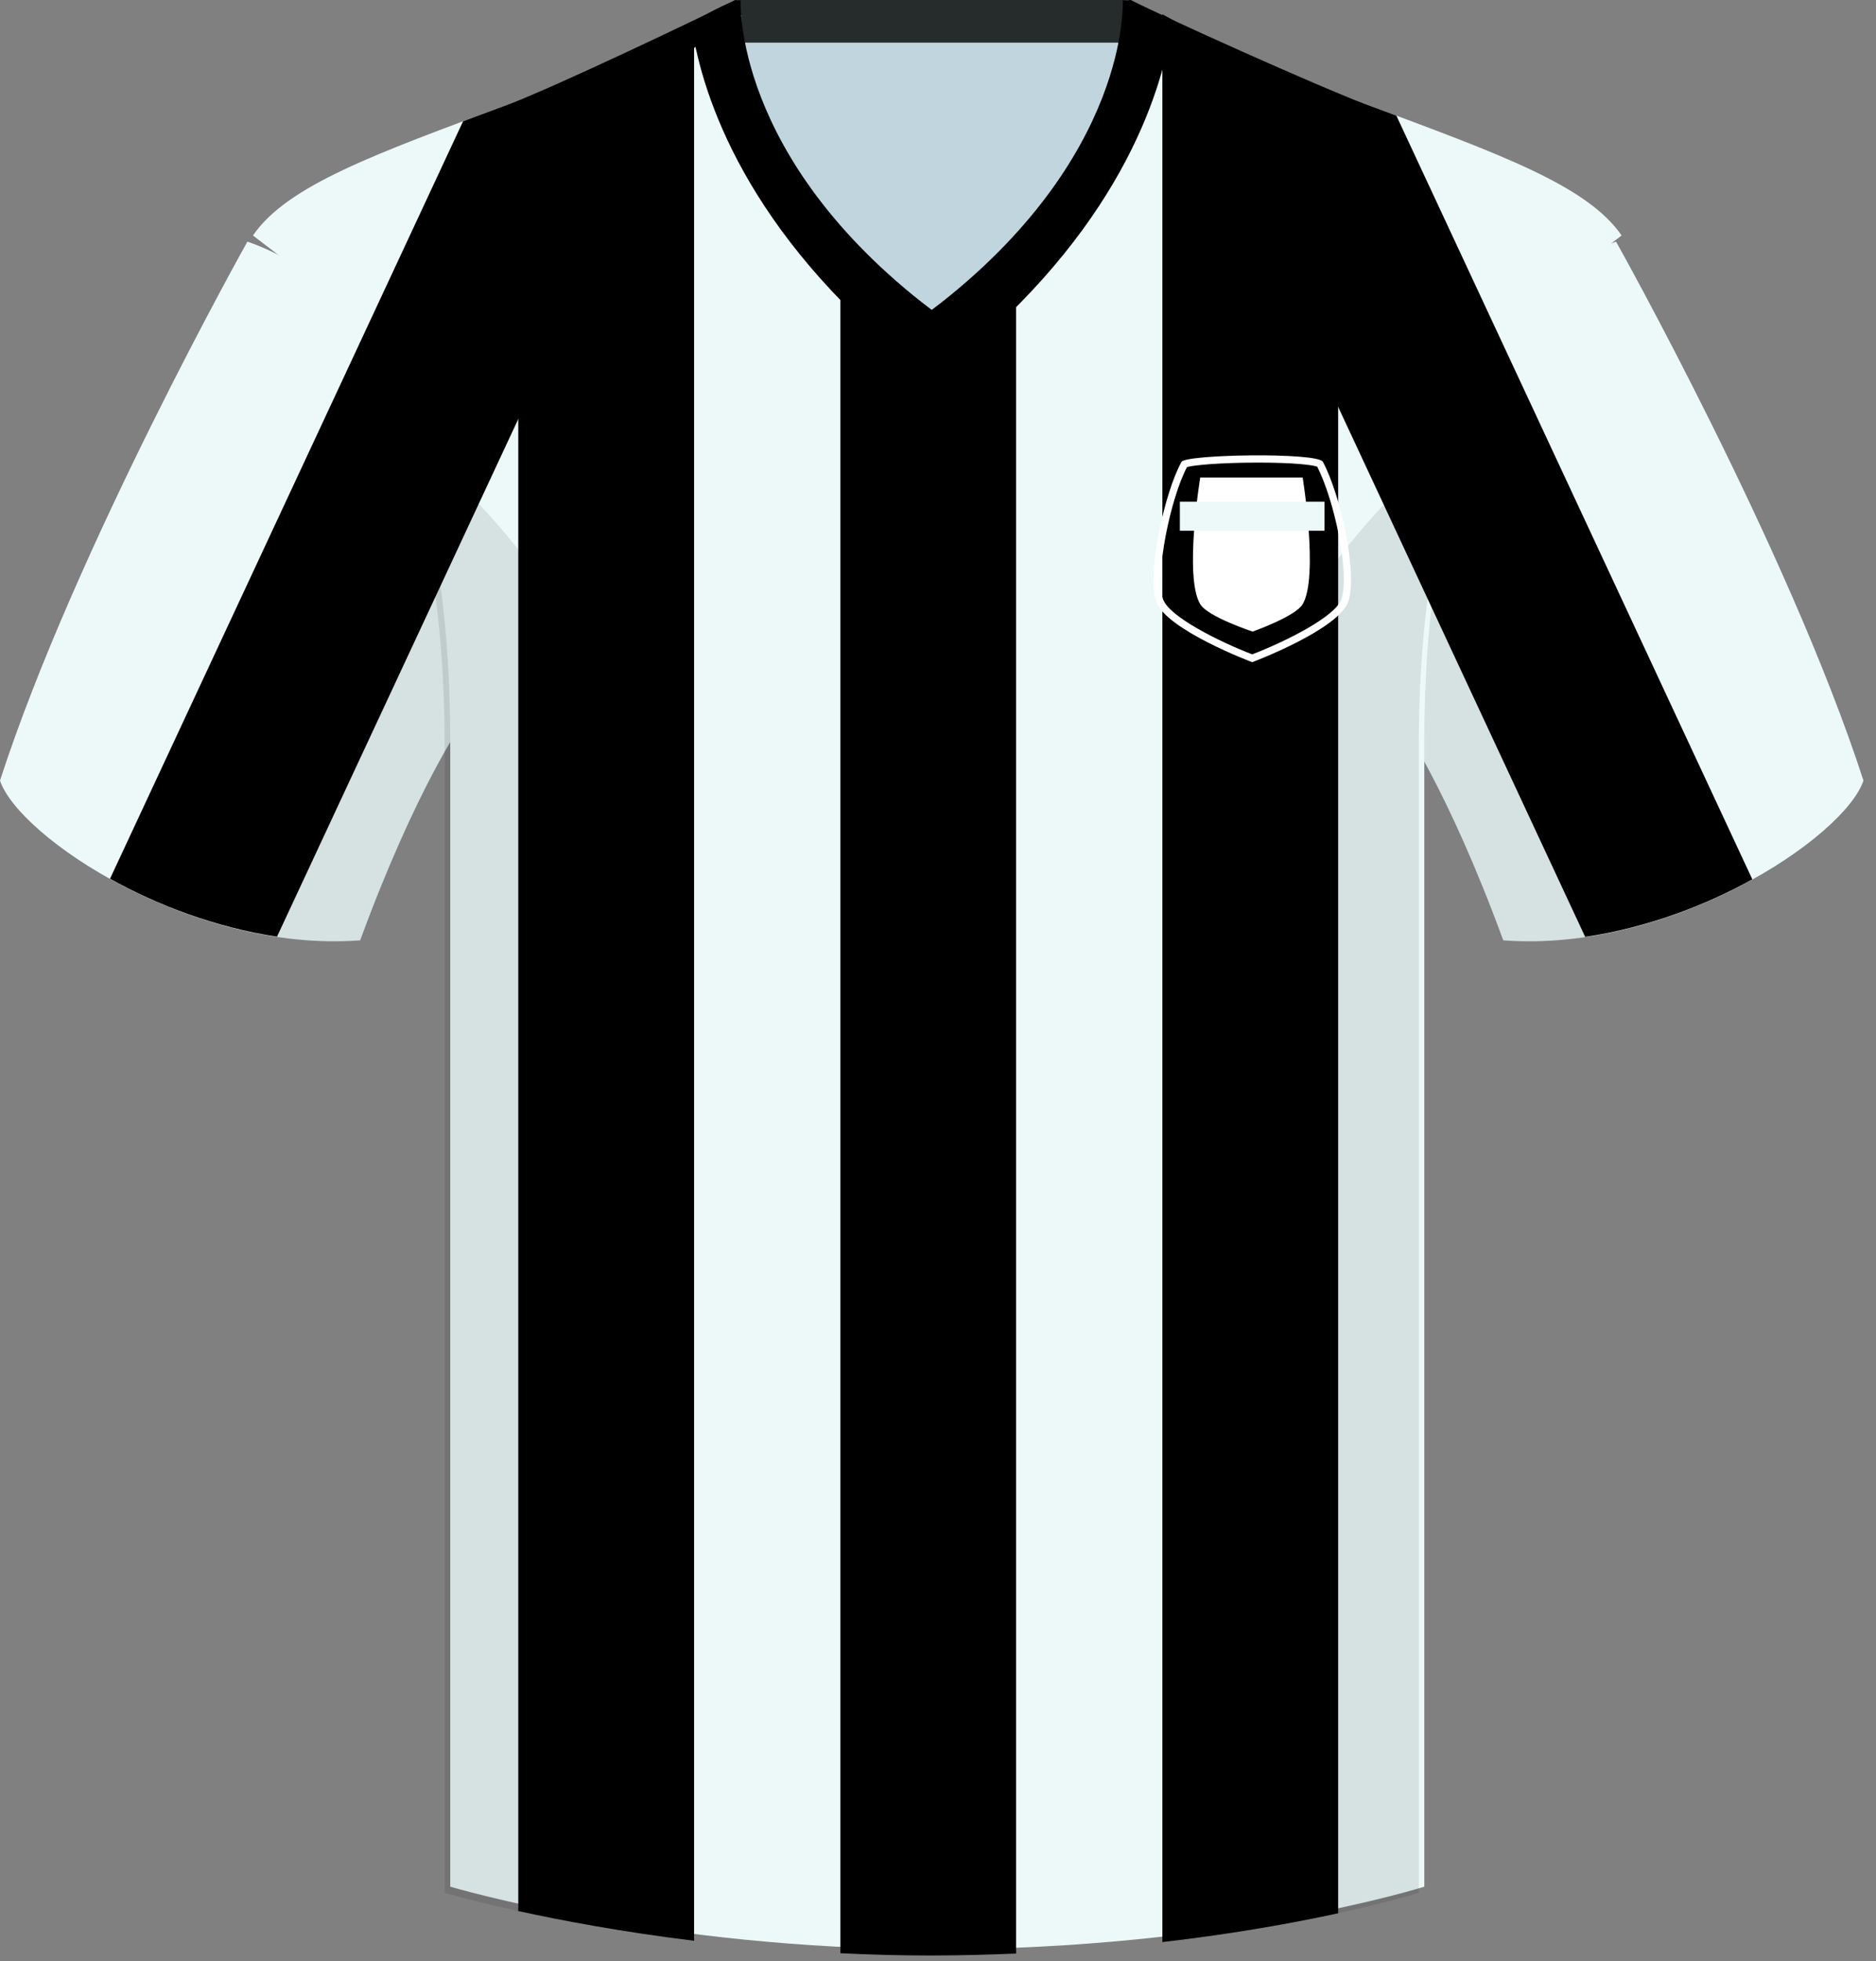
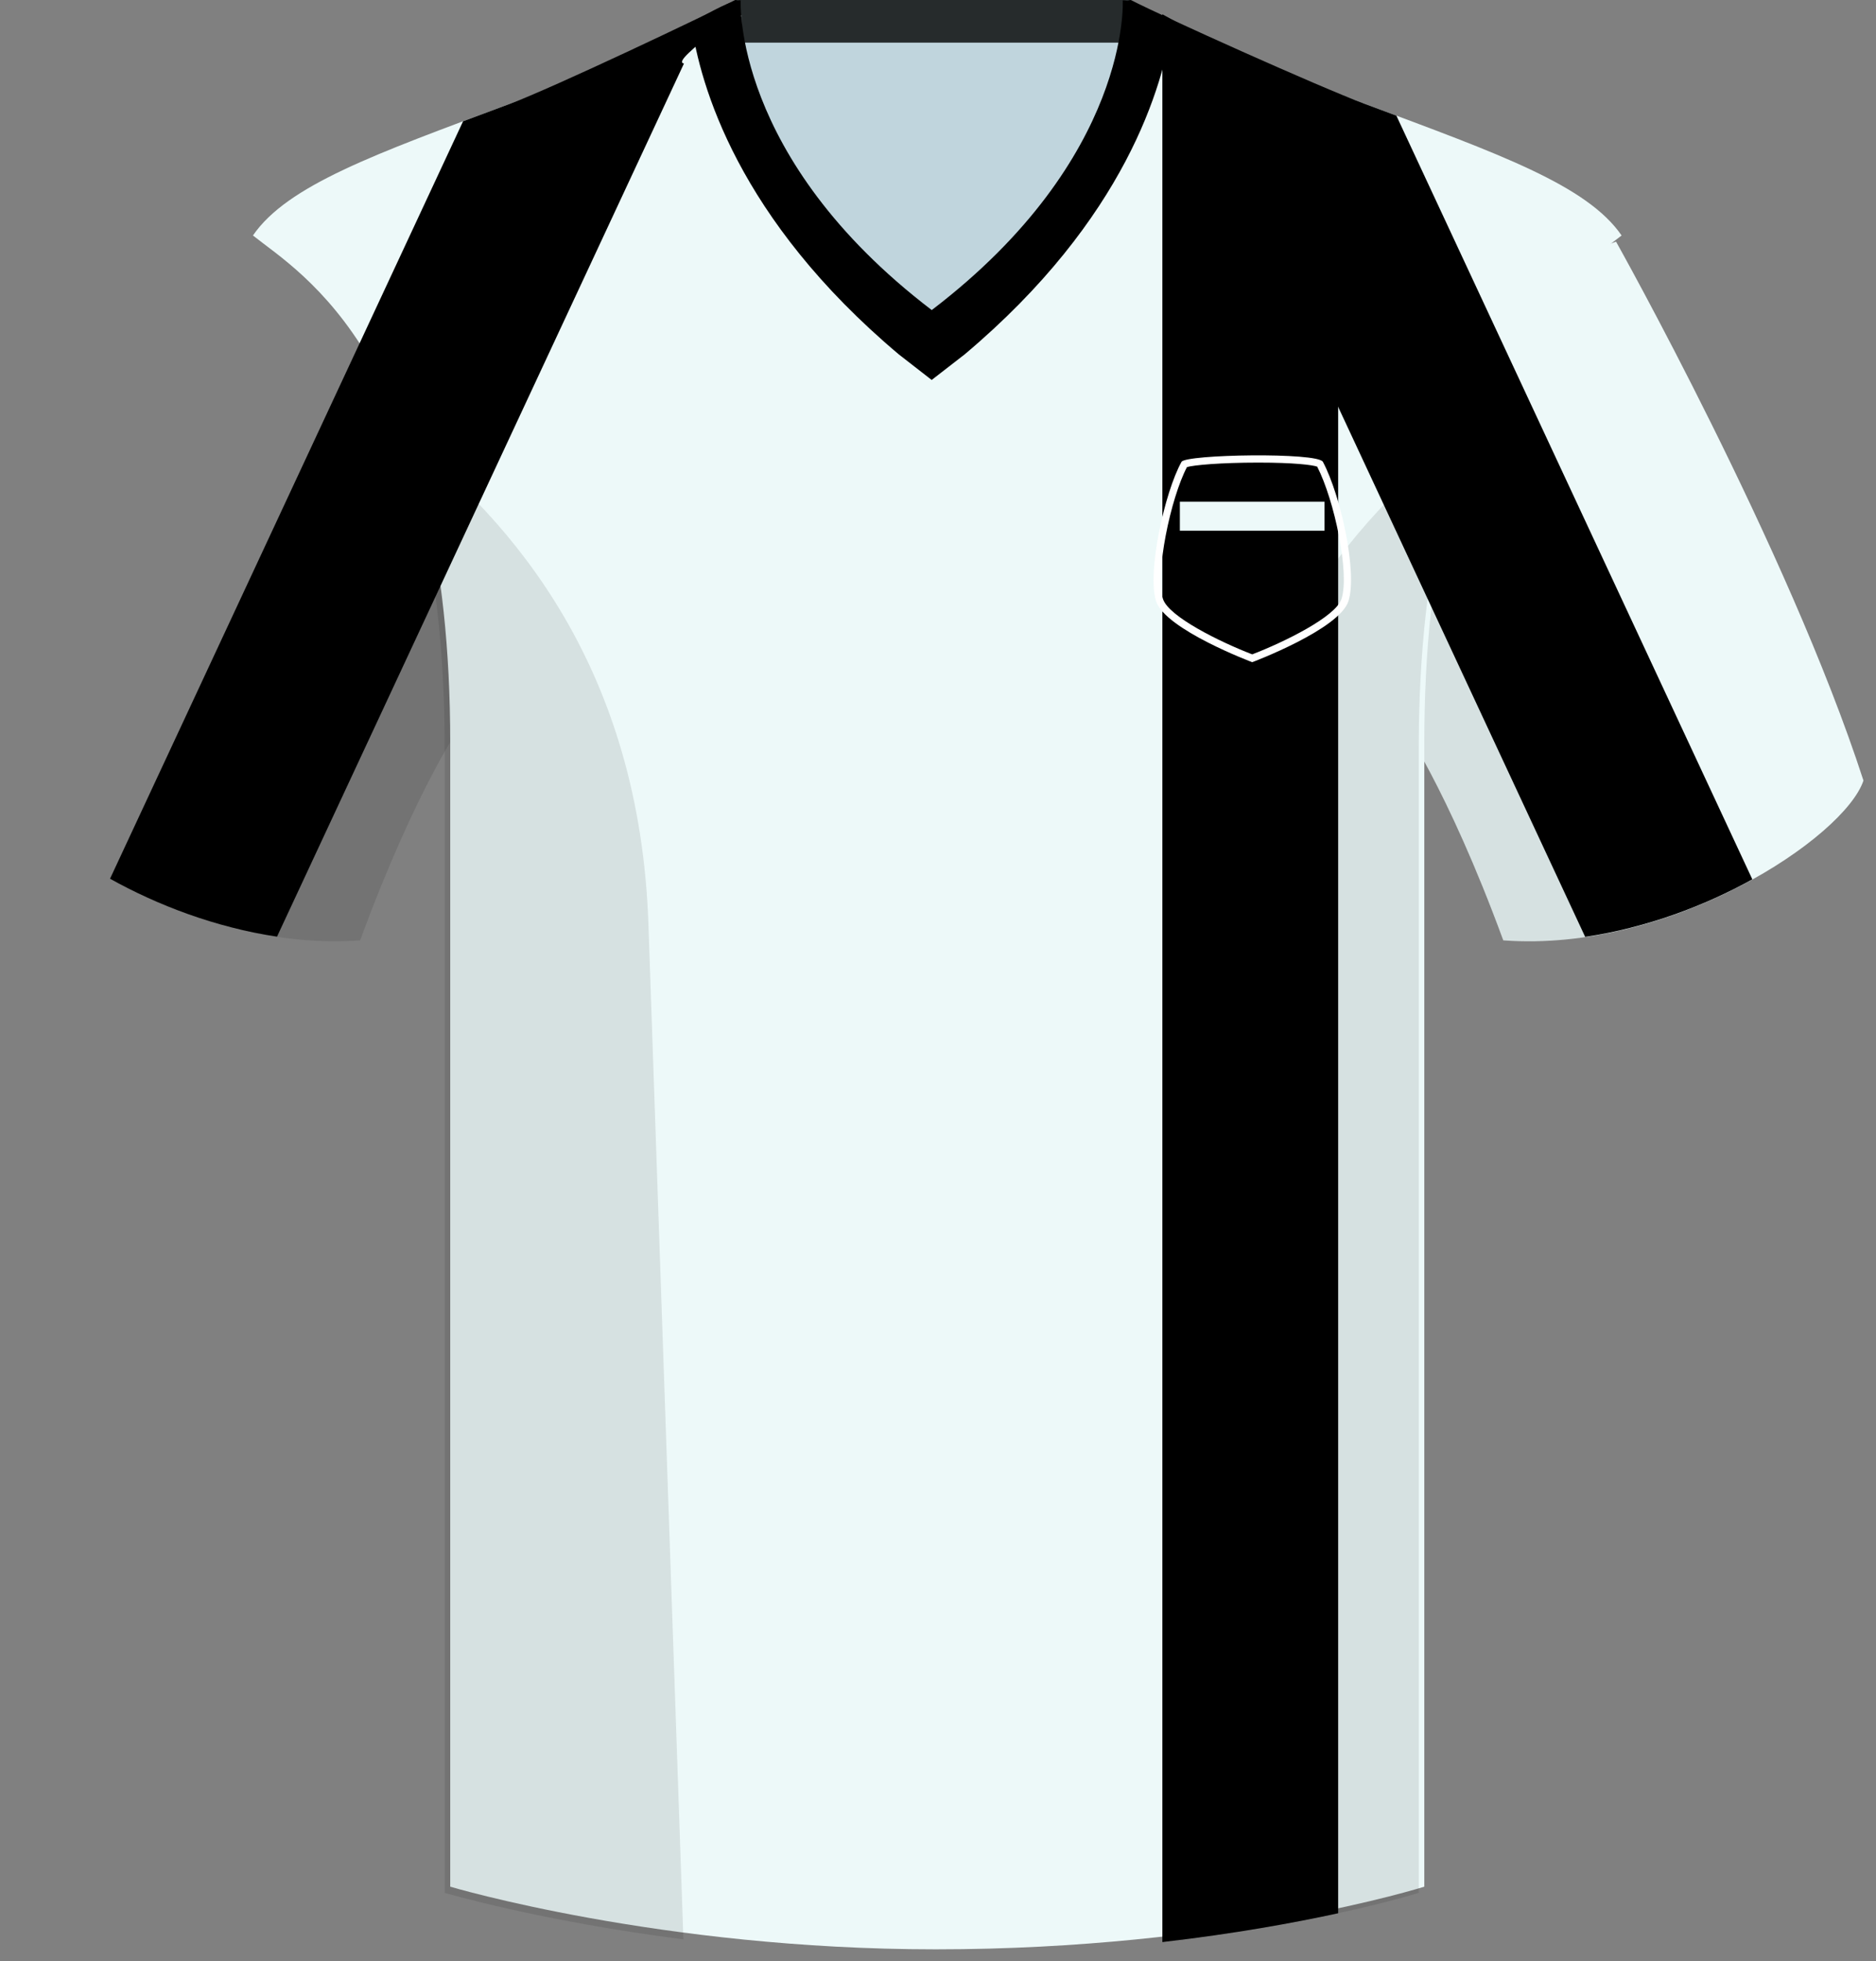
<svg xmlns="http://www.w3.org/2000/svg" width="89px" height="93px" viewBox="0 0 89 93" version="1.1">
  <rect x="0" y="0" width="89" height="93" fill="#808080" stroke="none" />
  <title>sjc</title>
  <desc>Created with Sketch.</desc>
  <defs />
  <g id="Page-1" stroke="none" stroke-width="1" fill="none" fill-rule="evenodd">
    <g id="sjc" transform="translate(0, -1)">
      <polygon id="Fill-1" fill="#C0D5DD" points="34.88 19.252 53.65 19.252 53.65 1 34.88 1" />
      <polygon id="Fill-2" fill="#000000" opacity="0.8" points="34.88 3.022 53.65 3.022 53.65 1 34.88 1" />
      <g id="Group-38" transform="translate(0, 0.726)">
-         <path d="M11.737,11.733 C22.583,15.447 21.988,34.464 21.988,34.464 C21.988,34.464 19.76,37.584 17.086,44.864 C9.063,45.458 0.891,39.961 0,37.287 C3.566,26.293 11.737,11.733 11.737,11.733 Z" id="Fill-3" fill="#EDF9F9" />
        <path d="M76.668,11.733 C76.668,11.733 84.839,26.293 88.405,37.287 C87.514,39.961 79.342,45.458 71.318,44.864 C68.645,37.584 66.417,34.464 66.417,34.464 C66.417,34.464 65.822,15.447 76.668,11.733" id="Fill-5" fill="#EDF9F9" />
        <path d="M67.539,24.247 C66.27,29.56 66.416,34.463 66.416,34.463 C66.416,34.463 68.644,37.583 71.319,44.863 C73.24,45.006 75.167,44.792 77.003,44.358 C72.149,31.147 68.055,24.995 67.539,24.247" id="Fill-7" fill="#000000" opacity="0.1" />
        <path d="M20.858,24.22 C20.482,24.759 16.328,30.878 11.376,44.353 C13.22,44.791 15.156,45.007 17.086,44.864 C19.76,37.584 21.988,34.464 21.988,34.464 C21.988,34.464 22.134,29.543 20.858,24.22" id="Fill-9" fill="#000000" opacity="0.1" />
        <path d="M64.748,5.2 C58.359,2.823 54.942,1 53.754,1 C53.754,1 54.179,8.458 44.465,15.685 C34.751,8.458 35.177,1 35.177,1 C33.988,1 30.571,2.823 24.183,5.2 C17.794,7.577 13.634,9.063 12,11.44 C14.228,13.223 21.36,17.234 21.36,35.509 L21.36,89.737 C21.36,89.737 31.314,92.708 44.388,92.708 C58.206,92.708 67.571,89.737 67.571,89.737 L67.571,35.509 C67.571,17.234 74.702,13.223 76.931,11.44 C75.296,9.063 71.137,7.577 64.748,5.2" id="Fill-11" fill="#EDF9F9" />
-         <path d="M24.588,90.892 C26.638,91.34 29.488,91.879 32.928,92.302 L32.928,2.132 C31.192,3.089 28.471,3.71 24.588,5.225 L24.588,90.892 Z" id="Fill-13" fill="#000000" />
-         <path d="M48.206,92.907 L48.206,11.42 C47.107,12.59 45.805,13.785 44.203,14.977 C42.442,13.668 41.024,12.351 39.867,11.073 L39.867,92.892 C41.243,92.959 42.661,93 44.125,93 C45.539,93 46.892,92.963 48.206,92.907" id="Fill-15" fill="#000000" />
        <path d="M63.484,5.091 C59.527,3.514 56.81,1.845 55.144,0.951 L55.144,92.364 C58.586,91.966 61.422,91.446 63.484,90.997 L63.484,5.091 Z" id="Fill-17" fill="#000000" />
        <g id="Group-21" transform="translate(53, 0)" fill="#000000">
          <path d="M30.133,41.971 L13.246,5.758 C12.76,5.577 12.264,5.392 11.748,5.2 C9.577,4.393 2.164,1.057 0.651,0.275 C-0.712,0.51 3.761,3.149 2.892,3.285 L22.202,44.697 C25.119,44.271 27.883,43.218 30.133,41.971" id="Fill-19" />
        </g>
        <g id="Group-24" transform="translate(5, 0)" fill="#000000">
          <path d="M8.142,44.688 L27.449,3.285 C26.671,3.168 31.049,0.463 29.88,0.274 C28.4,1.033 21.271,4.423 19.183,5.2 C18.412,5.487 17.675,5.761 16.969,6.025 L0.22,41.942 C2.463,43.193 5.225,44.253 8.142,44.688" id="Fill-22" />
        </g>
        <path d="M42.639,17.077 L44.2,18.291 L45.766,17.077 C53.403,10.652 55.2,4.307 55.611,1.362 C54.483,0.714 53.709,0.292 53.264,0.292 C53.264,0.292 53.679,7.751 44.203,14.977 C34.725,7.751 35.141,0.292 35.141,0.292 C34.696,0.292 33.922,0.714 32.794,1.361 C33.206,4.306 35.001,10.652 42.639,17.077" id="Fill-25" fill="#000000" />
        <g id="Group-31" transform="translate(18, 20)" fill="#000000" opacity="0.1">
          <path d="M39.642,24.095 C39.13,38.954 38.36,61.315 37.982,72.264 C45.019,71.384 49.307,70.029 49.307,70.029 L49.307,15.801 C49.307,8.935 50.314,4.084 51.689,0.606 C45.872,5.036 40.054,12.144 39.642,24.095" id="Fill-27" />
          <path d="M14.421,72.236 C14.044,61.277 13.274,38.942 12.762,24.095 C12.35,12.144 6.531,5.037 0.715,0.607 C2.09,4.084 3.097,8.935 3.097,15.801 L3.097,70.029 C3.097,70.029 7.562,71.355 14.421,72.236" id="Fill-29" />
        </g>
        <path d="M62.761,22.174 C62.517,21.712 56.252,21.817 56.053,22.174 C55.251,23.607 54.408,27.442 54.846,28.782 C55.281,30.125 59.407,31.674 59.407,31.674 C59.407,31.674 63.535,30.125 63.971,28.782 C64.406,27.442 63.614,23.779 62.761,22.174 M63.642,28.677 C63.37,29.515 60.952,30.709 59.407,31.303 C57.864,30.709 55.446,29.515 55.173,28.677 C54.785,27.486 55.535,23.89 56.312,22.422 C56.627,22.328 57.889,22.21 59.699,22.21 C61.386,22.21 62.264,22.32 62.49,22.402 C63.309,24 64.037,27.462 63.642,28.677" id="Fill-32" fill="#FFFFFF" />
-         <path d="M59.425,30.223 C59.425,30.223 57.303,29.524 56.941,28.925 C56.162,27.64 56.941,22.915 56.941,22.915 L61.8,22.915 C61.8,22.915 62.566,27.633 61.8,28.925 C61.455,29.507 59.425,30.223 59.425,30.223 Z" id="Fill-34" fill="#FFFFFF" />
        <polygon id="Fill-36" fill="#EDF9F9" points="55.974 25.438 62.837 25.438 62.837 24.065 55.974 24.065" />
      </g>
    </g>
  </g>
</svg>